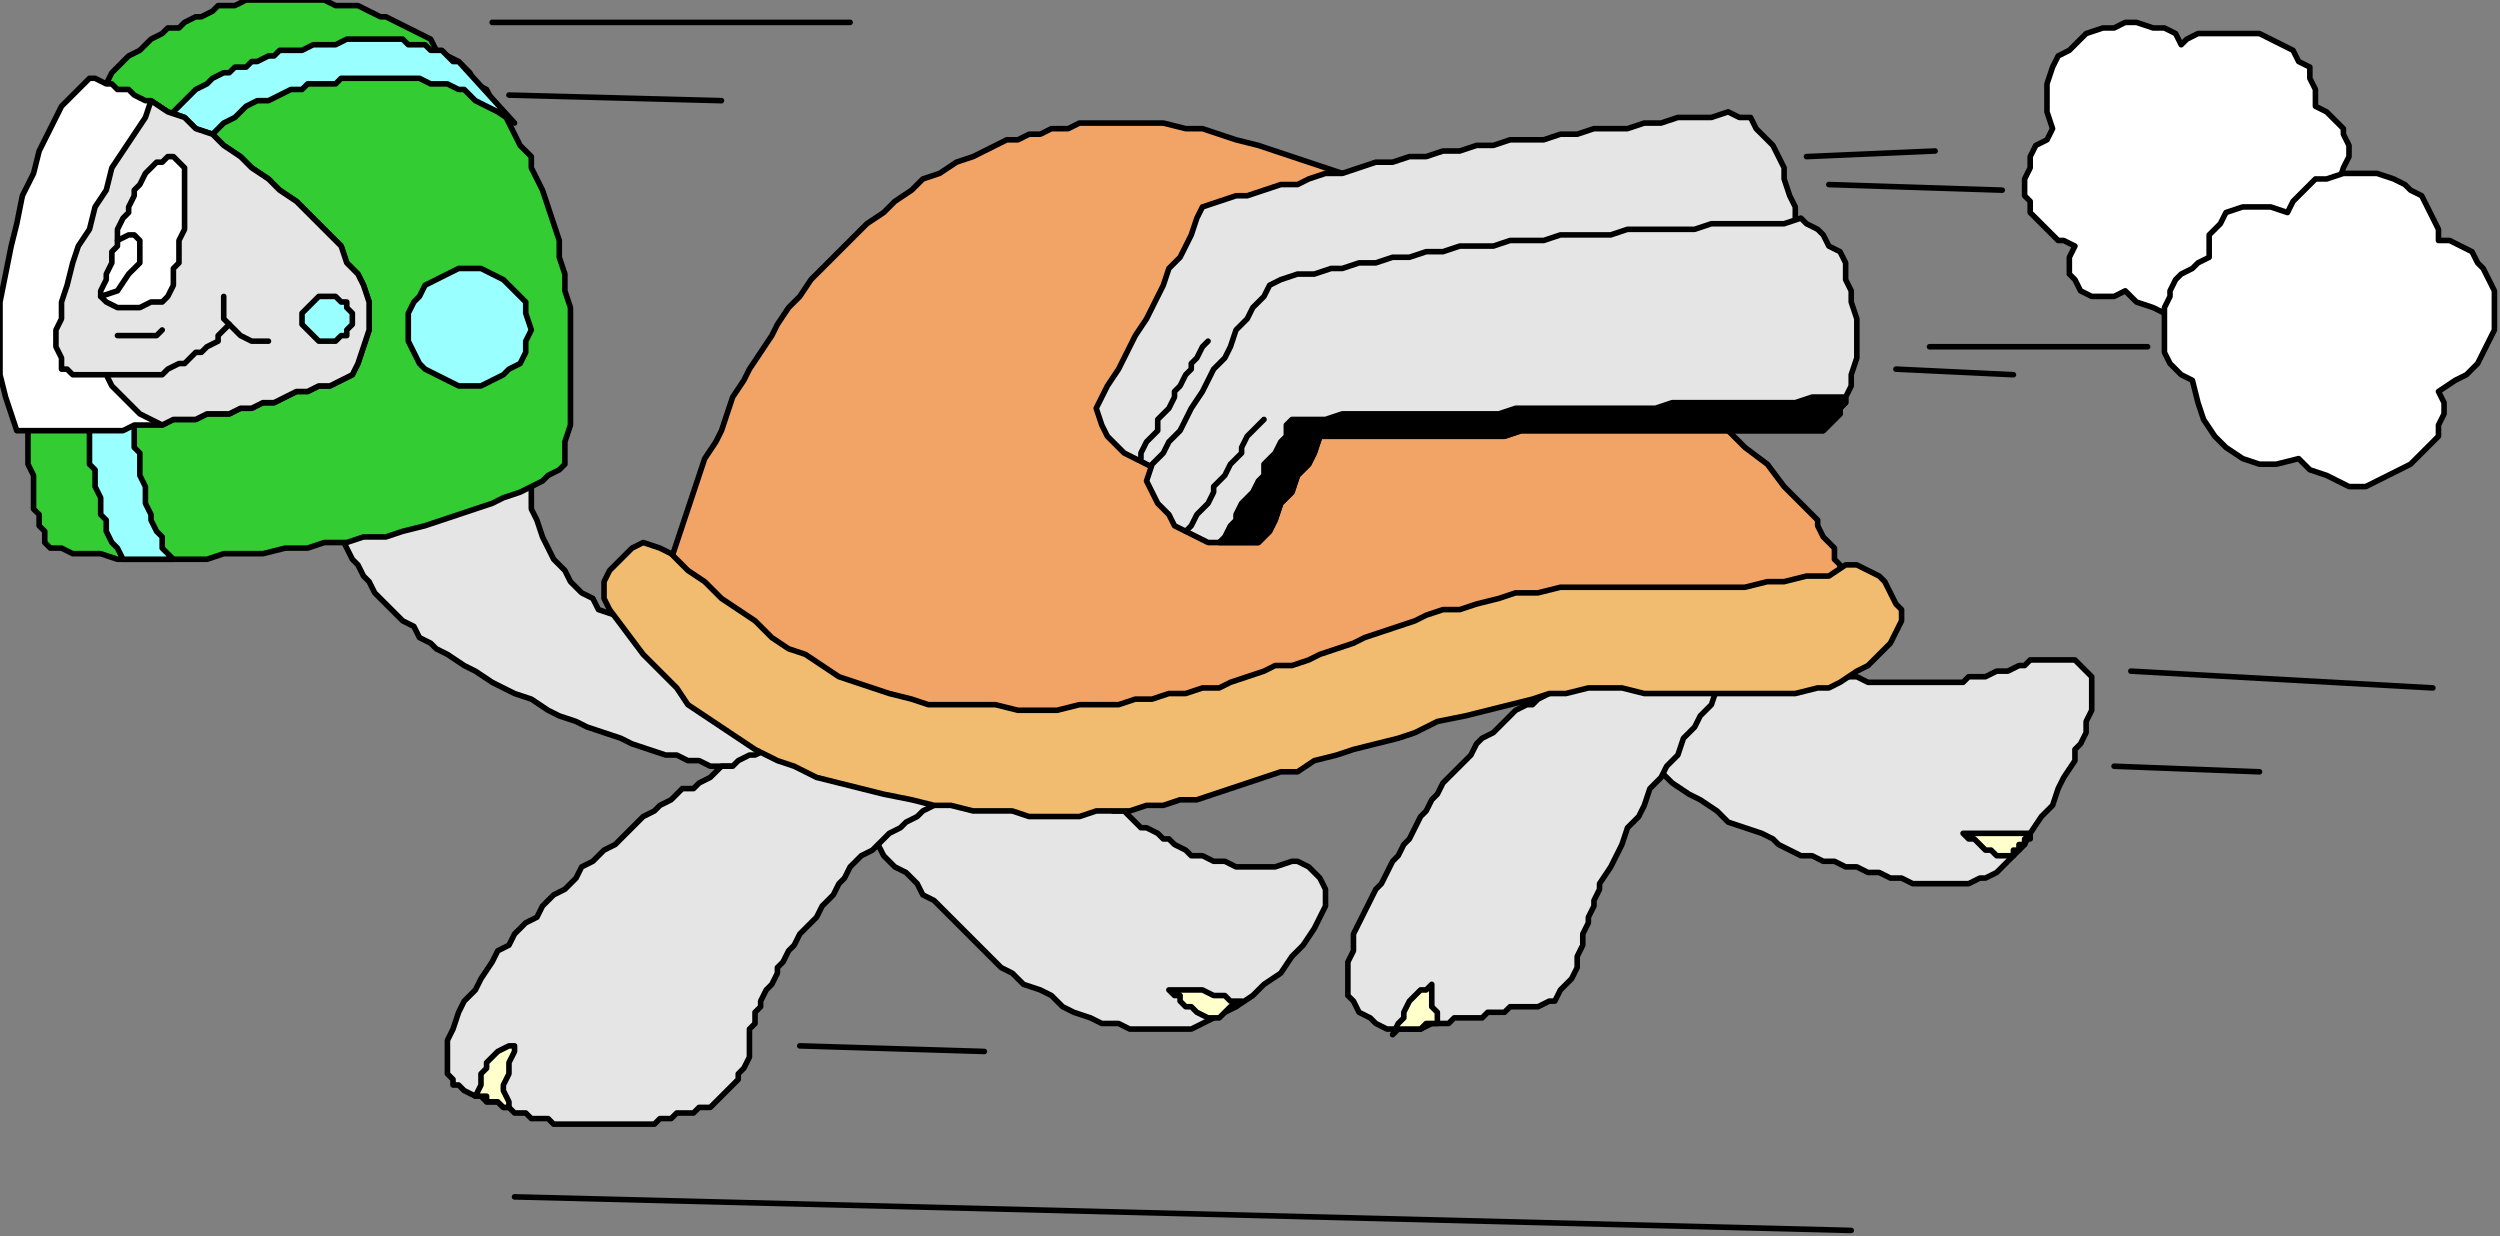
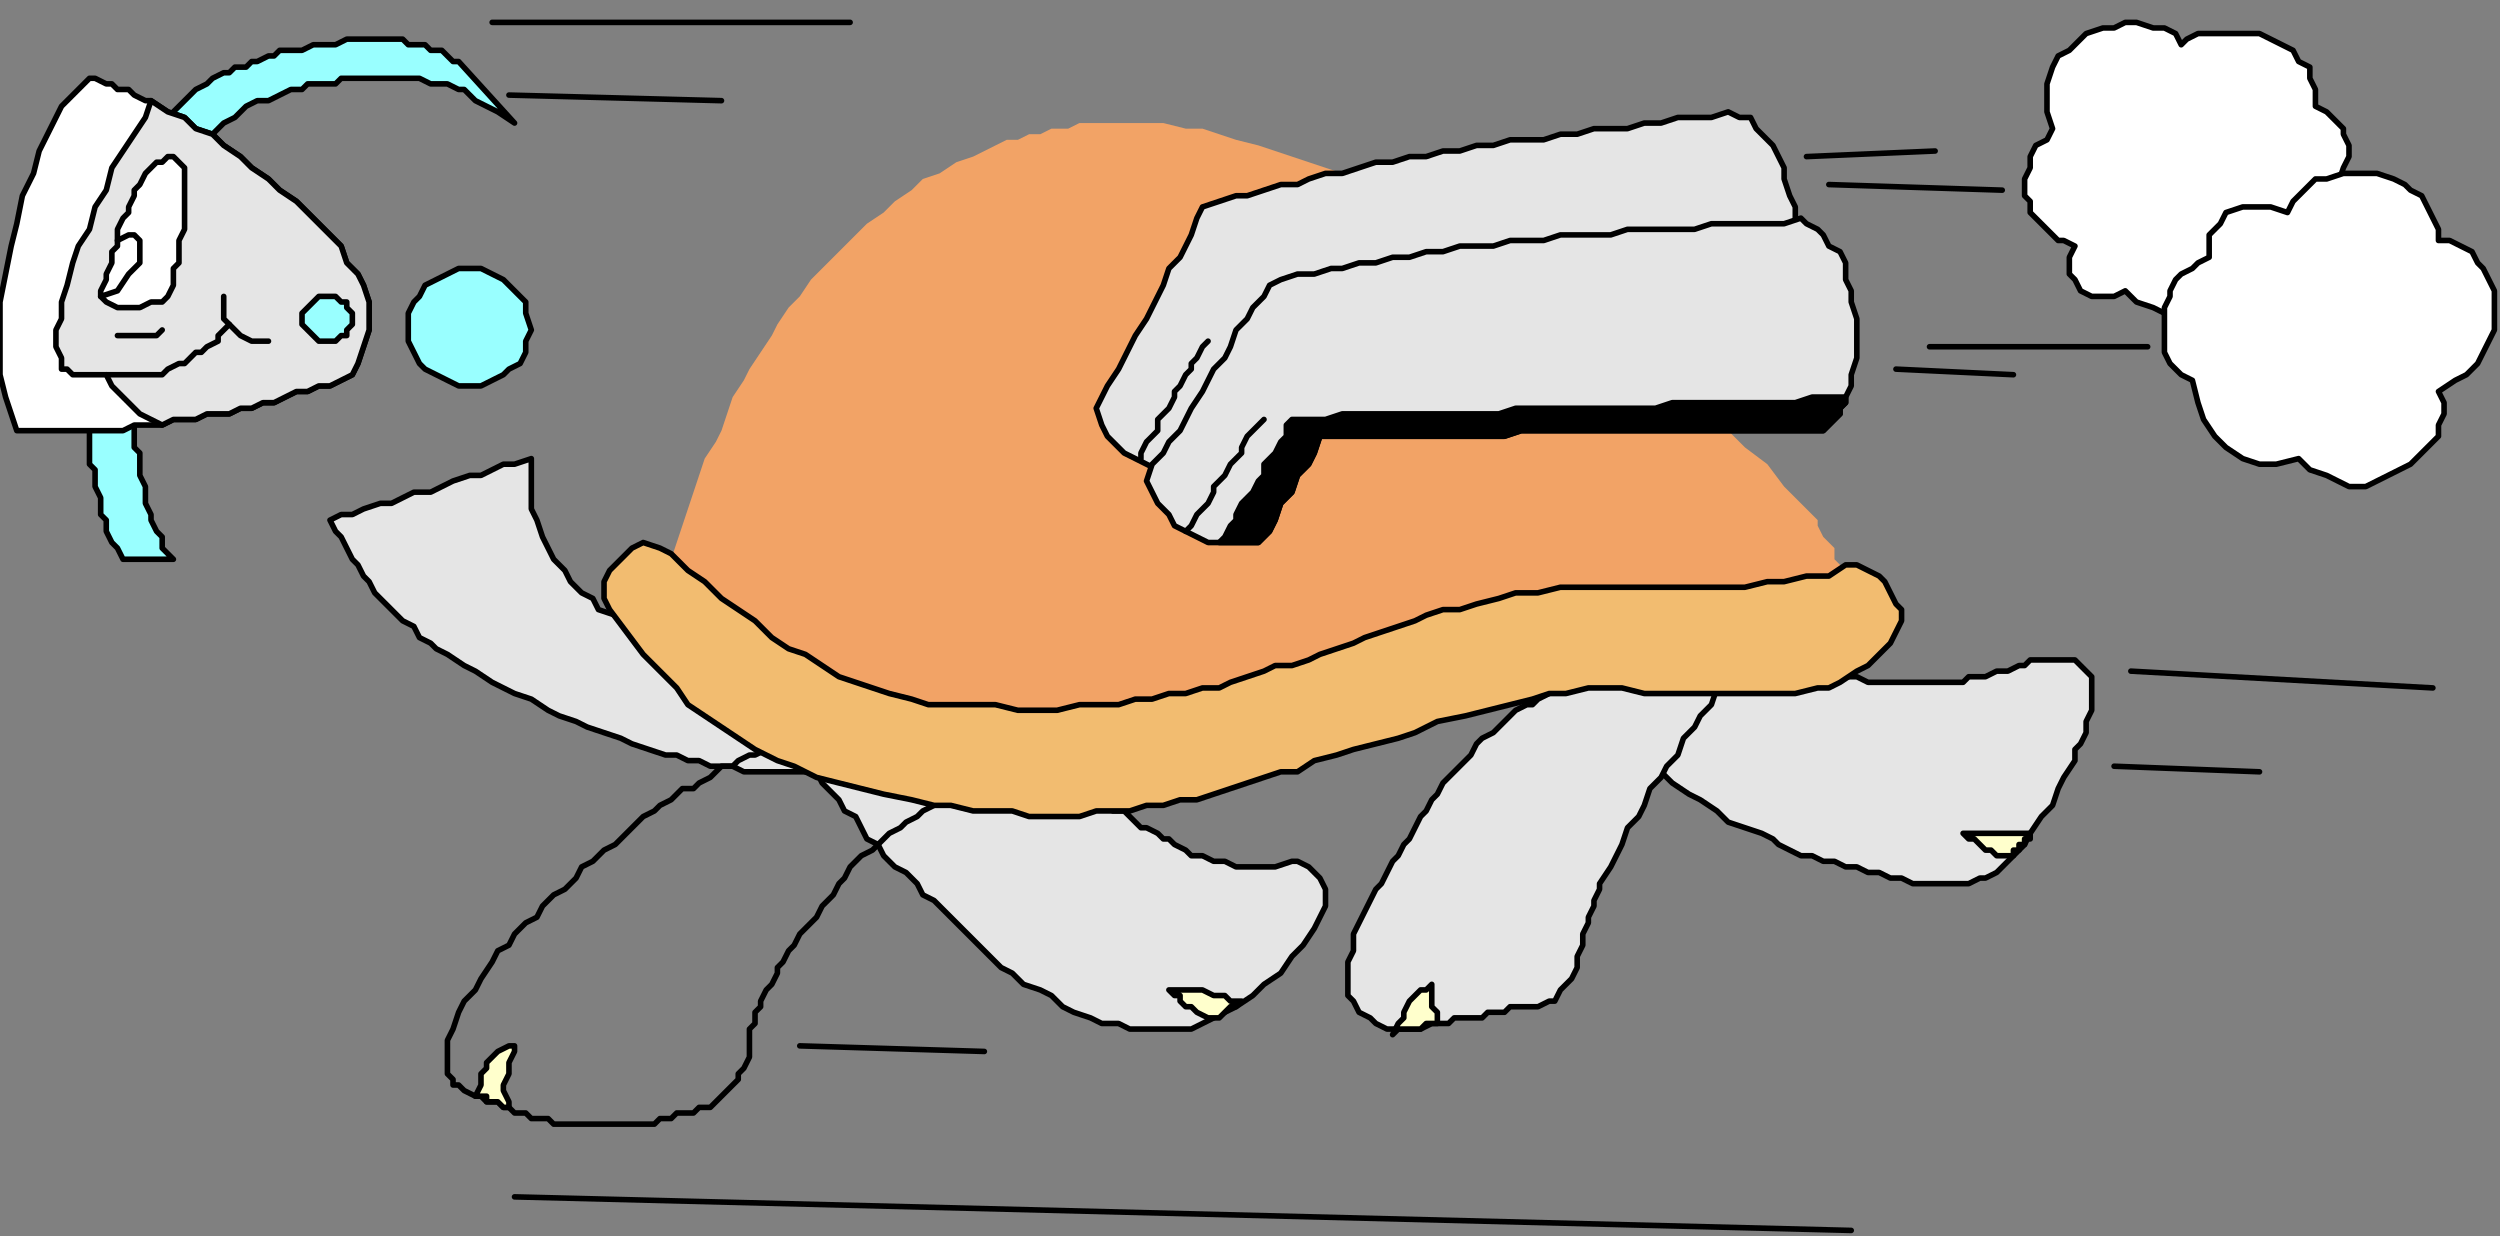
<svg xmlns="http://www.w3.org/2000/svg" xmlns:ns1="http://sodipodi.sourceforge.net/DTD/sodipodi-0.dtd" xmlns:ns2="http://www.inkscape.org/namespaces/inkscape" version="1.0" width="118.269mm" height="58.473mm" id="svg137" ns1:docname="CREPT015.WMF">
  <rect width="100%" height="100%" fill="#808080" stroke="none" />
  <ns1:namedview pagecolor="#ffffff" bordercolor="#666666" borderopacity="1" objecttolerance="10" gridtolerance="10" guidetolerance="10" ns2:pageopacity="0" ns2:pageshadow="2" ns2:window-width="640" ns2:window-height="480" id="namedview139" />
  <defs id="defs3">
    <pattern id="WMFhbasepattern" patternUnits="userSpaceOnUse" width="6" height="6" x="0" y="0" />
  </defs>
  <path style="fill:#e5e5e5;fill-rule:evenodd;fill-opacity:1;stroke:none;" d="  M 274,123   L 277,125   L 279,126   L 282,128   L 284,130   L 287,131   L 289,133   L 292,135   L 294,137   L 297,138   L 299,140   L 302,142   L 304,143   L 307,145   L 309,147   L 312,148   L 315,149   L 317,150   L 318,151   L 320,152   L 322,153   L 324,153   L 326,154   L 328,154   L 330,155   L 332,155   L 334,156   L 336,156   L 338,157   L 340,157   L 342,158   L 344,158   L 346,158   L 348,158   L 349,158   L 351,158   L 352,158   L 354,157   L 355,157   L 357,156   L 358,155   L 360,153   L 362,151   L 363,149   L 365,146   L 367,144   L 368,141   L 369,139   L 371,136   L 371,134   L 372,133   L 373,131   L 373,129   L 374,127   L 374,125   L 374,123   L 374,121   L 373,120   L 372,119   L 371,118   L 369,118   L 368,118   L 366,118   L 365,118   L 363,118   L 362,119   L 361,119   L 359,120   L 358,120   L 357,120   L 355,121   L 354,121   L 353,121   L 352,121   L 351,122   L 349,122   L 348,122   L 347,122   L 346,122   L 344,122   L 343,122   L 342,122   L 340,122   L 339,122   L 338,122   L 336,122   L 335,122   L 334,122   L 332,121   L 331,121   L 330,121   L 329,121   L 327,120   L 326,120   L 325,120   L 324,119   L 323,118   L 320,119   L 317,119   L 313,119   L 310,119   L 307,119   L 304,119   L 300,119   L 297,119   L 294,119   L 291,119   L 288,119   L 285,120   L 282,120   L 279,121   L 277,122   L 274,123  z " id="path5" />
  <path style="fill:none;stroke:#000000;stroke-width:1px;stroke-linecap:round;stroke-linejoin:round;stroke-miterlimit:4;stroke-dasharray:none;stroke-opacity:1;" d="  M 274,123   L 274,123   L 277,125   L 279,126   L 282,128   L 284,130   L 287,131   L 289,133   L 292,135   L 294,137   L 297,138   L 299,140   L 302,142   L 304,143   L 307,145   L 309,147   L 312,148   L 315,149   L 315,149   L 317,150   L 318,151   L 320,152   L 322,153   L 324,153   L 326,154   L 328,154   L 330,155   L 332,155   L 334,156   L 336,156   L 338,157   L 340,157   L 342,158   L 344,158   L 346,158   L 346,158   L 348,158   L 349,158   L 351,158   L 352,158   L 354,157   L 355,157   L 357,156   L 358,155   L 358,155   L 360,153   L 362,151   L 363,149   L 365,146   L 367,144   L 368,141   L 369,139   L 371,136   L 371,136   L 371,134   L 372,133   L 373,131   L 373,129   L 374,127   L 374,125   L 374,123   L 374,121   L 374,121   L 373,120   L 372,119   L 371,118   L 369,118   L 368,118   L 366,118   L 365,118   L 363,118   L 363,118   L 362,119   L 361,119   L 359,120   L 358,120   L 357,120   L 355,121   L 354,121   L 353,121   L 352,121   L 351,122   L 349,122   L 348,122   L 347,122   L 346,122   L 344,122   L 343,122   L 343,122   L 342,122   L 340,122   L 339,122   L 338,122   L 336,122   L 335,122   L 334,122   L 332,121   L 331,121   L 330,121   L 329,121   L 327,120   L 326,120   L 325,120   L 324,119   L 323,118   L 323,118   L 320,119   L 317,119   L 313,119   L 310,119   L 307,119   L 304,119   L 300,119   L 297,119   L 294,119   L 291,119   L 288,119   L 285,120   L 282,120   L 279,121   L 277,122   L 274,123  " id="path7" />
  <path style="fill:#ffffcc;fill-rule:evenodd;fill-opacity:1;stroke:none;" d="  M 363,149   L 362,149   L 360,149   L 358,149   L 357,149   L 356,149   L 354,149   L 353,149   L 351,149   L 352,150   L 353,150   L 354,151   L 355,152   L 356,152   L 357,153   L 358,153   L 359,153   L 360,153   L 360,152   L 361,152   L 361,151   L 362,151   L 362,150   L 363,150   L 363,149  z " id="path9" />
  <path style="fill:none;stroke:#000000;stroke-width:1px;stroke-linecap:round;stroke-linejoin:round;stroke-miterlimit:4;stroke-dasharray:none;stroke-opacity:1;" d="  M 363,149   L 363,149   L 362,149   L 360,149   L 358,149   L 357,149   L 356,149   L 354,149   L 353,149   L 351,149   L 351,149   L 352,150   L 353,150   L 354,151   L 355,152   L 356,152   L 357,153   L 358,153   L 359,153   L 359,153   L 360,153   L 360,152   L 361,152   L 361,151   L 362,151   L 362,150   L 363,150   L 363,149  " id="path11" />
  <path style="fill:#e5e5e5;fill-rule:evenodd;fill-opacity:1;stroke:none;" d="  M 143,135   L 144,136   L 146,138   L 147,140   L 148,141   L 150,143   L 151,145   L 153,146   L 154,148   L 155,150   L 157,151   L 158,153   L 160,155   L 162,156   L 164,158   L 165,160   L 167,161   L 169,163   L 171,165   L 173,167   L 175,169   L 177,171   L 179,173   L 181,174   L 183,176   L 186,177   L 188,178   L 190,180   L 192,181   L 195,182   L 197,183   L 200,183   L 202,184   L 204,184   L 206,184   L 209,184   L 211,184   L 213,184   L 215,183   L 217,182   L 219,181   L 221,180   L 224,178   L 226,176   L 229,174   L 231,171   L 233,169   L 235,166   L 236,164   L 237,162   L 237,161   L 237,159   L 236,157   L 235,156   L 234,155   L 232,154   L 231,154   L 228,155   L 225,155   L 223,155   L 221,155   L 219,154   L 217,154   L 215,153   L 213,153   L 212,152   L 210,151   L 209,150   L 208,150   L 207,149   L 205,148   L 204,148   L 203,147   L 202,146   L 201,145   L 199,145   L 198,144   L 197,143   L 196,142   L 195,141   L 194,141   L 191,140   L 187,140   L 184,140   L 181,139   L 178,139   L 175,138   L 172,138   L 168,138   L 165,137   L 162,137   L 159,137   L 156,136   L 153,136   L 149,135   L 146,135   L 143,135  z " id="path13" />
  <path style="fill:none;stroke:#000000;stroke-width:1px;stroke-linecap:round;stroke-linejoin:round;stroke-miterlimit:4;stroke-dasharray:none;stroke-opacity:1;" d="  M 143,135   L 143,135   L 144,136   L 146,138   L 147,140   L 148,141   L 150,143   L 151,145   L 153,146   L 154,148   L 155,150   L 157,151   L 158,153   L 160,155   L 162,156   L 164,158   L 165,160   L 167,161   L 167,161   L 169,163   L 171,165   L 173,167   L 175,169   L 177,171   L 179,173   L 181,174   L 183,176   L 183,176   L 186,177   L 188,178   L 190,180   L 192,181   L 195,182   L 197,183   L 200,183   L 202,184   L 202,184   L 204,184   L 206,184   L 209,184   L 211,184   L 213,184   L 215,183   L 217,182   L 219,181   L 219,181   L 221,180   L 224,178   L 226,176   L 229,174   L 231,171   L 233,169   L 235,166   L 236,164   L 236,164   L 237,162   L 237,161   L 237,159   L 236,157   L 235,156   L 234,155   L 232,154   L 231,154   L 231,154   L 228,155   L 225,155   L 223,155   L 221,155   L 219,154   L 217,154   L 215,153   L 213,153   L 213,153   L 212,152   L 210,151   L 209,150   L 208,150   L 207,149   L 205,148   L 204,148   L 203,147   L 202,146   L 201,145   L 199,145   L 198,144   L 197,143   L 196,142   L 195,141   L 194,141   L 194,141   L 191,140   L 187,140   L 184,140   L 181,139   L 178,139   L 175,138   L 172,138   L 168,138   L 165,137   L 162,137   L 159,137   L 156,136   L 153,136   L 149,135   L 146,135   L 143,135  " id="path15" />
  <path style="fill:#ffffcc;fill-rule:evenodd;fill-opacity:1;stroke:none;" d="  M 222,179   L 220,179   L 219,178   L 217,178   L 215,177   L 214,177   L 212,177   L 211,177   L 209,177   L 210,178   L 211,178   L 211,179   L 212,180   L 213,180   L 214,181   L 216,182   L 217,182   L 218,182   L 218,182   L 219,181   L 219,181   L 220,180   L 220,180   L 221,180   L 222,179  z " id="path17" />
  <path style="fill:none;stroke:#000000;stroke-width:1px;stroke-linecap:round;stroke-linejoin:round;stroke-miterlimit:4;stroke-dasharray:none;stroke-opacity:1;" d="  M 222,179   L 222,179   L 220,179   L 219,178   L 217,178   L 215,177   L 214,177   L 212,177   L 211,177   L 209,177   L 209,177   L 210,178   L 211,178   L 211,179   L 212,180   L 213,180   L 214,181   L 216,182   L 217,182   L 217,182   L 218,182   L 218,182   L 219,181   L 219,181   L 220,180   L 220,180   L 221,180   L 222,179  " id="path19" />
  <path style="fill:#e5e5e5;fill-rule:evenodd;fill-opacity:1;stroke:none;" d="  M 95,82   L 95,85   L 95,88   L 95,91   L 96,93   L 97,96   L 98,98   L 99,100   L 101,102   L 102,104   L 104,106   L 106,107   L 107,109   L 110,110   L 112,111   L 114,111   L 116,112   L 118,114   L 120,116   L 122,118   L 124,119   L 126,121   L 128,123   L 130,124   L 132,126   L 134,127   L 136,129   L 138,130   L 140,132   L 143,133   L 145,135   L 147,136   L 150,138   L 148,138   L 146,138   L 145,138   L 143,138   L 141,138   L 139,138   L 137,138   L 135,138   L 133,138   L 131,137   L 129,137   L 127,137   L 125,136   L 123,136   L 121,135   L 119,135   L 116,134   L 113,133   L 111,132   L 108,131   L 105,130   L 103,129   L 100,128   L 98,127   L 95,125   L 92,124   L 90,123   L 88,122   L 85,120   L 83,119   L 80,117   L 78,116   L 77,115   L 75,114   L 74,112   L 72,111   L 71,110   L 70,109   L 68,107   L 67,106   L 66,104   L 65,103   L 64,101   L 63,100   L 62,98   L 61,96   L 60,95   L 59,93   L 61,92   L 63,92   L 65,91   L 68,90   L 70,90   L 72,89   L 74,88   L 77,88   L 79,87   L 81,86   L 84,85   L 86,85   L 88,84   L 90,83   L 92,83   L 95,82  z " id="path21" />
  <path style="fill:none;stroke:#000000;stroke-width:1px;stroke-linecap:round;stroke-linejoin:round;stroke-miterlimit:4;stroke-dasharray:none;stroke-opacity:1;" d="  M 95,82   L 95,82   L 95,85   L 95,88   L 95,91   L 96,93   L 97,96   L 98,98   L 99,100   L 101,102   L 102,104   L 104,106   L 106,107   L 107,109   L 110,110   L 112,111   L 114,111   L 116,112   L 116,112   L 118,114   L 120,116   L 122,118   L 124,119   L 126,121   L 128,123   L 130,124   L 132,126   L 134,127   L 136,129   L 138,130   L 140,132   L 143,133   L 145,135   L 147,136   L 150,138   L 150,138   L 148,138   L 146,138   L 145,138   L 143,138   L 141,138   L 139,138   L 137,138   L 135,138   L 133,138   L 131,137   L 129,137   L 127,137   L 125,136   L 123,136   L 121,135   L 119,135   L 119,135   L 116,134   L 113,133   L 111,132   L 108,131   L 105,130   L 103,129   L 100,128   L 98,127   L 95,125   L 92,124   L 90,123   L 88,122   L 85,120   L 83,119   L 80,117   L 78,116   L 78,116   L 77,115   L 75,114   L 74,112   L 72,111   L 71,110   L 70,109   L 68,107   L 67,106   L 66,104   L 65,103   L 64,101   L 63,100   L 62,98   L 61,96   L 60,95   L 59,93   L 59,93   L 61,92   L 63,92   L 65,91   L 68,90   L 70,90   L 72,89   L 74,88   L 77,88   L 79,87   L 81,86   L 84,85   L 86,85   L 88,84   L 90,83   L 92,83   L 95,82  " id="path23" />
-   <path style="fill:#e5e5e5;fill-rule:evenodd;fill-opacity:1;stroke:none;" d="  M 140,133   L 139,133   L 137,134   L 135,135   L 134,135   L 132,136   L 131,137   L 129,137   L 128,138   L 127,139   L 125,140   L 124,141   L 122,141   L 121,142   L 120,143   L 118,144   L 117,145   L 115,146   L 113,148   L 112,149   L 110,151   L 108,152   L 106,154   L 104,155   L 103,157   L 101,159   L 99,160   L 97,162   L 96,164   L 94,165   L 92,167   L 91,169   L 89,170   L 88,172   L 86,175   L 85,177   L 83,179   L 82,181   L 81,184   L 80,186   L 80,188   L 80,189   L 80,190   L 80,191   L 80,192   L 81,193   L 81,194   L 82,194   L 83,195   L 85,196   L 86,196   L 87,197   L 89,197   L 90,198   L 91,198   L 92,199   L 94,199   L 95,200   L 96,200   L 98,200   L 99,201   L 101,201   L 102,201   L 104,201   L 105,201   L 106,201   L 108,201   L 109,201   L 111,201   L 112,201   L 114,201   L 115,201   L 117,201   L 118,200   L 120,200   L 121,199   L 123,199   L 124,199   L 125,198   L 127,198   L 128,197   L 129,196   L 130,195   L 131,194   L 132,193   L 132,192   L 133,191   L 134,189   L 134,188   L 134,187   L 134,186   L 134,184   L 135,183   L 135,182   L 135,181   L 136,180   L 136,179   L 137,177   L 138,176   L 139,174   L 139,173   L 140,172   L 141,170   L 142,169   L 143,167   L 144,166   L 145,165   L 146,164   L 147,162   L 148,161   L 149,160   L 150,158   L 151,157   L 152,155   L 153,154   L 154,153   L 156,152   L 157,151   L 158,150   L 159,149   L 161,148   L 162,147   L 164,146   L 165,145   L 167,144   L 168,143   L 170,142   L 171,141   L 173,140   L 171,140   L 169,139   L 167,139   L 165,138   L 163,138   L 161,138   L 158,137   L 156,137   L 154,136   L 152,136   L 150,135   L 148,135   L 146,134   L 144,134   L 142,133   L 140,133  z " id="path25" />
  <path style="fill:none;stroke:#000000;stroke-width:1px;stroke-linecap:round;stroke-linejoin:round;stroke-miterlimit:4;stroke-dasharray:none;stroke-opacity:1;" d="  M 140,133   L 140,133   L 139,133   L 137,134   L 135,135   L 134,135   L 132,136   L 131,137   L 129,137   L 128,138   L 127,139   L 125,140   L 124,141   L 122,141   L 121,142   L 120,143   L 118,144   L 117,145   L 117,145   L 115,146   L 113,148   L 112,149   L 110,151   L 108,152   L 106,154   L 104,155   L 103,157   L 101,159   L 99,160   L 97,162   L 96,164   L 94,165   L 92,167   L 91,169   L 89,170   L 89,170   L 88,172   L 86,175   L 85,177   L 83,179   L 82,181   L 81,184   L 80,186   L 80,188   L 80,188   L 80,189   L 80,190   L 80,191   L 80,192   L 81,193   L 81,194   L 82,194   L 83,195   L 83,195   L 85,196   L 86,196   L 87,197   L 89,197   L 90,198   L 91,198   L 92,199   L 94,199   L 95,200   L 96,200   L 98,200   L 99,201   L 101,201   L 102,201   L 104,201   L 105,201   L 105,201   L 106,201   L 108,201   L 109,201   L 111,201   L 112,201   L 114,201   L 115,201   L 117,201   L 118,200   L 120,200   L 121,199   L 123,199   L 124,199   L 125,198   L 127,198   L 128,197   L 128,197   L 129,196   L 130,195   L 131,194   L 132,193   L 132,192   L 133,191   L 134,189   L 134,188   L 134,188   L 134,187   L 134,186   L 134,184   L 135,183   L 135,182   L 135,181   L 136,180   L 136,179   L 136,179   L 137,177   L 138,176   L 139,174   L 139,173   L 140,172   L 141,170   L 142,169   L 143,167   L 144,166   L 145,165   L 146,164   L 147,162   L 148,161   L 149,160   L 150,158   L 151,157   L 151,157   L 152,155   L 153,154   L 154,153   L 156,152   L 157,151   L 158,150   L 159,149   L 161,148   L 162,147   L 164,146   L 165,145   L 167,144   L 168,143   L 170,142   L 171,141   L 173,140   L 173,140   L 171,140   L 169,139   L 167,139   L 165,138   L 163,138   L 161,138   L 158,137   L 156,137   L 154,136   L 152,136   L 150,135   L 148,135   L 146,134   L 144,134   L 142,133   L 140,133  " id="path27" />
  <path style="fill:#ffffcc;fill-rule:evenodd;fill-opacity:1;stroke:none;" d="  M 92,187   L 91,187   L 89,188   L 88,189   L 87,190   L 87,191   L 86,192   L 86,194   L 85,196   L 86,196   L 87,196   L 87,197   L 88,197   L 89,197   L 89,197   L 90,198   L 91,198   L 91,197   L 90,195   L 90,194   L 91,192   L 91,191   L 91,190   L 92,188   L 92,187  z " id="path29" />
  <path style="fill:none;stroke:#000000;stroke-width:1px;stroke-linecap:round;stroke-linejoin:round;stroke-miterlimit:4;stroke-dasharray:none;stroke-opacity:1;" d="  M 92,187   L 92,187   L 91,187   L 89,188   L 88,189   L 87,190   L 87,191   L 86,192   L 86,194   L 85,196   L 85,196   L 86,196   L 87,196   L 87,197   L 88,197   L 89,197   L 89,197   L 90,198   L 91,198   L 91,198   L 91,197   L 90,195   L 90,194   L 91,192   L 91,191   L 91,190   L 92,188   L 92,187  " id="path31" />
  <path style="fill:#e5e5e5;fill-rule:evenodd;fill-opacity:1;stroke:none;" d="  M 309,121   L 307,123   L 306,126   L 304,128   L 303,130   L 301,132   L 300,135   L 298,137   L 297,139   L 295,141   L 294,144   L 293,146   L 291,148   L 290,151   L 289,153   L 288,155   L 286,158   L 286,159   L 285,161   L 285,162   L 284,164   L 284,165   L 283,167   L 283,169   L 282,171   L 282,172   L 282,173   L 281,175   L 280,176   L 279,177   L 278,179   L 277,179   L 275,180   L 274,180   L 272,180   L 270,180   L 269,181   L 267,181   L 266,181   L 265,182   L 263,182   L 262,182   L 260,182   L 259,183   L 257,183   L 256,183   L 254,184   L 253,184   L 251,184   L 249,184   L 248,184   L 246,183   L 245,182   L 243,181   L 242,179   L 241,178   L 241,176   L 241,174   L 241,172   L 242,170   L 242,167   L 243,165   L 244,163   L 245,161   L 246,159   L 247,158   L 248,156   L 249,154   L 250,153   L 251,151   L 252,150   L 253,148   L 254,146   L 255,145   L 256,143   L 257,142   L 258,140   L 259,139   L 261,137   L 262,136   L 263,135   L 264,133   L 265,132   L 267,131   L 268,130   L 269,129   L 270,128   L 271,127   L 273,126   L 274,126   L 275,125   L 277,124   L 278,123   L 279,122   L 281,122   L 282,121   L 284,120   L 285,120   L 287,120   L 288,120   L 290,120   L 291,120   L 293,120   L 295,121   L 296,121   L 298,121   L 299,121   L 301,121   L 302,121   L 304,121   L 306,121   L 307,121   L 309,121  z " id="path33" />
  <path style="fill:none;stroke:#000000;stroke-width:1px;stroke-linecap:round;stroke-linejoin:round;stroke-miterlimit:4;stroke-dasharray:none;stroke-opacity:1;" d="  M 309,121   L 309,121   L 307,123   L 306,126   L 304,128   L 303,130   L 301,132   L 300,135   L 298,137   L 297,139   L 295,141   L 294,144   L 293,146   L 291,148   L 290,151   L 289,153   L 288,155   L 286,158   L 286,158   L 286,159   L 285,161   L 285,162   L 284,164   L 284,165   L 283,167   L 283,169   L 282,171   L 282,171   L 282,172   L 282,173   L 281,175   L 280,176   L 279,177   L 278,179   L 277,179   L 275,180   L 275,180   L 274,180   L 272,180   L 270,180   L 269,181   L 267,181   L 266,181   L 265,182   L 263,182   L 262,182   L 260,182   L 259,183   L 257,183   L 256,183   L 254,184   L 253,184   L 251,184   L 251,184   L 249,184   L 248,184   L 246,183   L 245,182   L 243,181   L 242,179   L 241,178   L 241,176   L 241,176   L 241,174   L 241,172   L 242,170   L 242,167   L 243,165   L 244,163   L 245,161   L 246,159   L 246,159   L 247,158   L 248,156   L 249,154   L 250,153   L 251,151   L 252,150   L 253,148   L 254,146   L 255,145   L 256,143   L 257,142   L 258,140   L 259,139   L 261,137   L 262,136   L 263,135   L 263,135   L 264,133   L 265,132   L 267,131   L 268,130   L 269,129   L 270,128   L 271,127   L 273,126   L 274,126   L 275,125   L 277,124   L 278,123   L 279,122   L 281,122   L 282,121   L 284,120   L 284,120   L 285,120   L 287,120   L 288,120   L 290,120   L 291,120   L 293,120   L 295,121   L 296,121   L 298,121   L 299,121   L 301,121   L 302,121   L 304,121   L 306,121   L 307,121   L 309,121  " id="path35" />
  <path style="fill:#ffffcc;fill-rule:evenodd;fill-opacity:1;stroke:none;" d="  M 257,183   L 257,182   L 257,181   L 256,180   L 256,179   L 256,179   L 256,178   L 256,177   L 256,176   L 255,177   L 254,177   L 253,178   L 252,179   L 251,181   L 251,182   L 250,183   L 249,185   L 250,184   L 251,184   L 252,184   L 253,184   L 254,184   L 255,183   L 256,183   L 257,183  z " id="path37" />
  <path style="fill:none;stroke:#000000;stroke-width:1px;stroke-linecap:round;stroke-linejoin:round;stroke-miterlimit:4;stroke-dasharray:none;stroke-opacity:1;" d="  M 257,183   L 257,183   L 257,182   L 257,181   L 256,180   L 256,179   L 256,179   L 256,178   L 256,177   L 256,176   L 256,176   L 255,177   L 254,177   L 253,178   L 252,179   L 251,181   L 251,182   L 250,183   L 249,185   L 249,185   L 250,184   L 251,184   L 252,184   L 253,184   L 254,184   L 255,183   L 256,183   L 257,183  " id="path39" />
  <path style="fill:#f2a366;fill-rule:evenodd;fill-opacity:1;stroke:none;" d="  M 118,107   L 119,104   L 120,100   L 121,97   L 122,94   L 123,91   L 124,88   L 125,85   L 126,82   L 128,79   L 129,77   L 130,74   L 131,71   L 133,68   L 134,66   L 136,63   L 138,60   L 139,58   L 141,55   L 143,53   L 145,50   L 147,48   L 149,46   L 151,44   L 153,42   L 155,40   L 158,38   L 160,36   L 163,34   L 165,32   L 168,31   L 171,29   L 174,28   L 176,27   L 178,26   L 180,25   L 182,25   L 184,24   L 186,24   L 188,23   L 191,23   L 193,22   L 195,22   L 197,22   L 200,22   L 202,22   L 204,22   L 206,22   L 208,22   L 212,23   L 215,23   L 218,24   L 221,25   L 225,26   L 228,27   L 231,28   L 234,29   L 237,30   L 240,31   L 243,32   L 246,34   L 249,35   L 252,37   L 255,39   L 258,40   L 262,43   L 266,45   L 270,48   L 274,50   L 278,53   L 282,56   L 286,59   L 290,62   L 294,65   L 297,68   L 301,71   L 305,74   L 309,77   L 312,80   L 316,83   L 319,87   L 320,88   L 321,89   L 322,90   L 323,91   L 324,92   L 325,93   L 325,94   L 326,96   L 327,97   L 328,98   L 328,100   L 329,101   L 329,102   L 330,104   L 330,105   L 331,107   L 330,107   L 328,107   L 327,108   L 325,108   L 324,109   L 322,109   L 321,110   L 320,110   L 318,110   L 317,111   L 315,111   L 314,112   L 313,112   L 311,112   L 310,113   L 308,113   L 306,114   L 303,114   L 301,114   L 298,115   L 296,116   L 294,116   L 291,117   L 289,117   L 286,117   L 284,118   L 281,118   L 279,119   L 276,119   L 274,120   L 271,120   L 269,121   L 266,121   L 264,122   L 261,122   L 259,123   L 256,123   L 254,123   L 251,124   L 249,124   L 246,125   L 244,125   L 241,126   L 239,126   L 236,126   L 234,127   L 231,127   L 229,127   L 225,128   L 220,129   L 216,130   L 211,130   L 207,131   L 203,132   L 198,133   L 194,133   L 190,134   L 185,135   L 181,135   L 177,135   L 172,135   L 168,135   L 164,135   L 159,134   L 156,133   L 153,132   L 151,131   L 148,130   L 145,128   L 143,126   L 140,124   L 138,123   L 135,120   L 133,118   L 130,116   L 128,114   L 125,112   L 123,110   L 120,108   L 118,107  z " id="path41" />
-   <path style="fill:none;stroke:#000000;stroke-width:1px;stroke-linecap:round;stroke-linejoin:round;stroke-miterlimit:4;stroke-dasharray:none;stroke-opacity:1;" d="  M 118,107   L 118,107   L 119,104   L 120,100   L 121,97   L 122,94   L 123,91   L 124,88   L 125,85   L 126,82   L 128,79   L 129,77   L 130,74   L 131,71   L 133,68   L 134,66   L 136,63   L 138,60   L 138,60   L 139,58   L 141,55   L 143,53   L 145,50   L 147,48   L 149,46   L 151,44   L 153,42   L 155,40   L 158,38   L 160,36   L 163,34   L 165,32   L 168,31   L 171,29   L 174,28   L 174,28   L 176,27   L 178,26   L 180,25   L 182,25   L 184,24   L 186,24   L 188,23   L 191,23   L 193,22   L 195,22   L 197,22   L 200,22   L 202,22   L 204,22   L 206,22   L 208,22   L 208,22   L 212,23   L 215,23   L 218,24   L 221,25   L 225,26   L 228,27   L 231,28   L 234,29   L 237,30   L 240,31   L 243,32   L 246,34   L 249,35   L 252,37   L 255,39   L 258,40   L 258,40   L 262,43   L 266,45   L 270,48   L 274,50   L 278,53   L 282,56   L 286,59   L 290,62   L 294,65   L 297,68   L 301,71   L 305,74   L 309,77   L 312,80   L 316,83   L 319,87   L 319,87   L 320,88   L 321,89   L 322,90   L 323,91   L 324,92   L 325,93   L 325,94   L 326,96   L 327,97   L 328,98   L 328,100   L 329,101   L 329,102   L 330,104   L 330,105   L 331,107   L 331,107   L 330,107   L 328,107   L 327,108   L 325,108   L 324,109   L 322,109   L 321,110   L 320,110   L 318,110   L 317,111   L 315,111   L 314,112   L 313,112   L 311,112   L 310,113   L 308,113   L 308,113   L 306,114   L 303,114   L 301,114   L 298,115   L 296,116   L 294,116   L 291,117   L 289,117   L 286,117   L 284,118   L 281,118   L 279,119   L 276,119   L 274,120   L 271,120   L 269,121   L 266,121   L 264,122   L 261,122   L 259,123   L 256,123   L 254,123   L 251,124   L 249,124   L 246,125   L 244,125   L 241,126   L 239,126   L 236,126   L 234,127   L 231,127   L 229,127   L 229,127   L 225,128   L 220,129   L 216,130   L 211,130   L 207,131   L 203,132   L 198,133   L 194,133   L 190,134   L 185,135   L 181,135   L 177,135   L 172,135   L 168,135   L 164,135   L 159,134   L 159,134   L 156,133   L 153,132   L 151,131   L 148,130   L 145,128   L 143,126   L 140,124   L 138,123   L 135,120   L 133,118   L 130,116   L 128,114   L 125,112   L 123,110   L 120,108   L 118,107  " id="path43" />
  <path style="fill:#f2bc70;fill-rule:evenodd;fill-opacity:1;stroke:none;" d="  M 330,101   L 332,101   L 334,102   L 336,103   L 337,104   L 338,106   L 339,108   L 340,109   L 340,111   L 339,113   L 338,115   L 336,117   L 334,119   L 332,120   L 329,122   L 327,123   L 325,123   L 321,124   L 318,124   L 315,124   L 311,124   L 308,124   L 304,124   L 301,124   L 297,124   L 294,124   L 290,123   L 287,123   L 284,123   L 280,124   L 277,124   L 274,125   L 270,126   L 266,127   L 262,128   L 257,129   L 253,131   L 250,132   L 246,133   L 242,134   L 239,135   L 235,136   L 232,138   L 229,138   L 226,139   L 223,140   L 220,141   L 217,142   L 214,143   L 211,143   L 208,144   L 205,144   L 202,145   L 199,145   L 196,145   L 193,146   L 190,146   L 187,146   L 184,146   L 181,145   L 178,145   L 174,145   L 170,144   L 167,144   L 163,143   L 158,142   L 154,141   L 150,140   L 146,139   L 142,137   L 139,136   L 135,134   L 132,132   L 129,130   L 126,128   L 123,126   L 121,123   L 118,120   L 115,117   L 112,113   L 109,109   L 108,107   L 108,104   L 109,102   L 111,100   L 113,98   L 115,97   L 118,98   L 120,99   L 123,102   L 126,104   L 129,107   L 132,109   L 135,111   L 138,114   L 141,116   L 144,117   L 147,119   L 150,121   L 153,122   L 156,123   L 159,124   L 163,125   L 166,126   L 170,126   L 174,126   L 178,126   L 182,127   L 186,127   L 189,127   L 193,126   L 196,126   L 200,126   L 203,125   L 206,125   L 209,124   L 212,124   L 215,123   L 218,123   L 220,122   L 223,121   L 226,120   L 228,119   L 231,119   L 234,118   L 236,117   L 239,116   L 242,115   L 244,114   L 247,113   L 250,112   L 253,111   L 255,110   L 258,109   L 261,109   L 264,108   L 268,107   L 271,106   L 275,106   L 279,105   L 283,105   L 287,105   L 291,105   L 295,105   L 300,105   L 304,105   L 308,105   L 312,105   L 316,104   L 319,104   L 323,103   L 327,103   L 330,101  z " id="path45" />
  <path style="fill:none;stroke:#000000;stroke-width:1px;stroke-linecap:round;stroke-linejoin:round;stroke-miterlimit:4;stroke-dasharray:none;stroke-opacity:1;" d="  M 330,101   L 330,101   L 332,101   L 334,102   L 336,103   L 337,104   L 338,106   L 339,108   L 340,109   L 340,111   L 340,111   L 339,113   L 338,115   L 336,117   L 334,119   L 332,120   L 329,122   L 327,123   L 325,123   L 325,123   L 321,124   L 318,124   L 315,124   L 311,124   L 308,124   L 304,124   L 301,124   L 297,124   L 294,124   L 290,123   L 287,123   L 284,123   L 280,124   L 277,124   L 274,125   L 270,126   L 270,126   L 266,127   L 262,128   L 257,129   L 253,131   L 250,132   L 246,133   L 242,134   L 239,135   L 235,136   L 232,138   L 229,138   L 226,139   L 223,140   L 220,141   L 217,142   L 214,143   L 211,143   L 208,144   L 205,144   L 202,145   L 199,145   L 196,145   L 193,146   L 190,146   L 187,146   L 184,146   L 181,145   L 178,145   L 174,145   L 170,144   L 167,144   L 163,143   L 163,143   L 158,142   L 154,141   L 150,140   L 146,139   L 142,137   L 139,136   L 135,134   L 132,132   L 129,130   L 126,128   L 123,126   L 121,123   L 118,120   L 115,117   L 112,113   L 109,109   L 109,109   L 108,107   L 108,104   L 109,102   L 111,100   L 113,98   L 115,97   L 118,98   L 120,99   L 120,99   L 123,102   L 126,104   L 129,107   L 132,109   L 135,111   L 138,114   L 141,116   L 144,117   L 147,119   L 150,121   L 153,122   L 156,123   L 159,124   L 163,125   L 166,126   L 170,126   L 170,126   L 174,126   L 178,126   L 182,127   L 186,127   L 189,127   L 193,126   L 196,126   L 200,126   L 203,125   L 206,125   L 209,124   L 212,124   L 215,123   L 218,123   L 220,122   L 223,121   L 226,120   L 228,119   L 231,119   L 234,118   L 236,117   L 239,116   L 242,115   L 244,114   L 247,113   L 250,112   L 253,111   L 255,110   L 258,109   L 261,109   L 264,108   L 268,107   L 268,107   L 271,106   L 275,106   L 279,105   L 283,105   L 287,105   L 291,105   L 295,105   L 300,105   L 304,105   L 308,105   L 312,105   L 316,104   L 319,104   L 323,103   L 327,103   L 330,101  " id="path47" />
  <path style="fill:#e5e5e5;fill-rule:evenodd;fill-opacity:1;stroke:none;" d="  M 215,37   L 218,36   L 221,35   L 223,35   L 226,34   L 229,33   L 232,33   L 234,32   L 237,31   L 240,31   L 243,30   L 246,29   L 249,29   L 252,28   L 255,28   L 258,27   L 261,27   L 264,26   L 267,26   L 270,25   L 273,25   L 276,25   L 279,24   L 282,24   L 285,23   L 288,23   L 291,23   L 294,22   L 297,22   L 300,21   L 303,21   L 306,21   L 309,20   L 311,21   L 313,21   L 314,23   L 315,24   L 317,26   L 318,28   L 319,30   L 319,32   L 320,35   L 321,37   L 321,39   L 321,42   L 321,44   L 321,47   L 320,49   L 320,52   L 319,53   L 319,53   L 318,54   L 318,55   L 317,56   L 317,57   L 316,57   L 315,58   L 312,58   L 310,58   L 307,58   L 304,59   L 301,59   L 298,59   L 295,59   L 293,59   L 290,59   L 287,59   L 284,60   L 282,60   L 279,60   L 276,60   L 273,60   L 271,61   L 268,61   L 265,61   L 262,61   L 259,61   L 257,62   L 254,62   L 251,62   L 249,62   L 246,62   L 243,63   L 240,63   L 238,63   L 235,63   L 232,64   L 229,64   L 226,64   L 226,65   L 225,67   L 225,68   L 224,69   L 223,70   L 223,72   L 222,73   L 222,74   L 221,75   L 220,76   L 220,78   L 219,79   L 218,80   L 218,81   L 217,83   L 217,84   L 216,84   L 215,84   L 214,84   L 213,84   L 212,84   L 211,84   L 210,84   L 209,84   L 207,84   L 205,83   L 203,82   L 201,81   L 200,80   L 198,78   L 197,76   L 196,73   L 197,71   L 198,69   L 200,66   L 201,64   L 202,62   L 203,60   L 205,57   L 206,55   L 207,53   L 208,51   L 209,48   L 211,46   L 212,44   L 213,42   L 214,39   L 215,37  z " id="path49" />
  <path style="fill:none;stroke:#000000;stroke-width:1px;stroke-linecap:round;stroke-linejoin:round;stroke-miterlimit:4;stroke-dasharray:none;stroke-opacity:1;" d="  M 215,37   L 215,37   L 218,36   L 221,35   L 223,35   L 226,34   L 229,33   L 232,33   L 234,32   L 237,31   L 240,31   L 243,30   L 246,29   L 249,29   L 252,28   L 255,28   L 258,27   L 261,27   L 264,26   L 267,26   L 270,25   L 273,25   L 276,25   L 279,24   L 282,24   L 285,23   L 288,23   L 291,23   L 294,22   L 297,22   L 300,21   L 303,21   L 306,21   L 309,20   L 309,20   L 311,21   L 313,21   L 314,23   L 315,24   L 317,26   L 318,28   L 319,30   L 319,32   L 320,35   L 321,37   L 321,39   L 321,42   L 321,44   L 321,47   L 320,49   L 320,52   L 320,52   L 319,53   L 319,53   L 318,54   L 318,55   L 317,56   L 317,57   L 316,57   L 315,58   L 315,58   L 312,58   L 310,58   L 307,58   L 304,59   L 301,59   L 298,59   L 295,59   L 293,59   L 290,59   L 287,59   L 284,60   L 282,60   L 279,60   L 276,60   L 273,60   L 271,61   L 268,61   L 265,61   L 262,61   L 259,61   L 257,62   L 254,62   L 251,62   L 249,62   L 246,62   L 243,63   L 240,63   L 238,63   L 235,63   L 232,64   L 229,64   L 226,64   L 226,64   L 226,65   L 225,67   L 225,68   L 224,69   L 223,70   L 223,72   L 222,73   L 222,74   L 221,75   L 220,76   L 220,78   L 219,79   L 218,80   L 218,81   L 217,83   L 217,84   L 217,84   L 216,84   L 215,84   L 214,84   L 213,84   L 212,84   L 211,84   L 210,84   L 209,84   L 209,84   L 207,84   L 205,83   L 203,82   L 201,81   L 200,80   L 198,78   L 197,76   L 196,73   L 196,73   L 197,71   L 198,69   L 200,66   L 201,64   L 202,62   L 203,60   L 205,57   L 206,55   L 207,53   L 208,51   L 209,48   L 211,46   L 212,44   L 213,42   L 214,39   L 215,37  " id="path51" />
  <path style="fill:#000000;fill-rule:evenodd;fill-opacity:1;stroke:none;" d="  M 320,52   L 319,53   L 319,53   L 318,54   L 318,55   L 317,56   L 317,57   L 316,57   L 315,58   L 312,58   L 310,58   L 307,58   L 304,59   L 301,59   L 298,59   L 295,59   L 293,59   L 290,59   L 287,59   L 284,60   L 282,60   L 279,60   L 276,60   L 273,60   L 271,61   L 268,61   L 265,61   L 262,61   L 259,61   L 257,62   L 254,62   L 251,62   L 249,62   L 246,62   L 243,63   L 240,63   L 238,63   L 235,63   L 232,64   L 229,64   L 226,64   L 226,65   L 225,67   L 225,68   L 224,69   L 223,70   L 223,72   L 222,73   L 222,74   L 221,75   L 220,76   L 220,78   L 219,79   L 218,80   L 218,81   L 217,83   L 217,84   L 216,84   L 215,84   L 214,84   L 213,84   L 212,84   L 211,84   L 210,84   L 209,84   L 210,82   L 211,81   L 212,80   L 212,78   L 213,77   L 214,75   L 215,74   L 215,73   L 216,71   L 217,70   L 218,68   L 218,67   L 219,65   L 220,64   L 221,62   L 221,61   L 224,61   L 227,60   L 230,60   L 233,60   L 237,59   L 240,59   L 243,59   L 246,59   L 249,58   L 252,58   L 255,58   L 258,58   L 261,57   L 264,57   L 267,57   L 270,56   L 273,56   L 277,56   L 280,55   L 283,55   L 286,55   L 289,55   L 292,54   L 295,54   L 298,54   L 301,53   L 304,53   L 307,53   L 310,52   L 314,52   L 317,52   L 320,52  z " id="path53" />
  <path style="fill:none;stroke:#000000;stroke-width:1px;stroke-linecap:round;stroke-linejoin:round;stroke-miterlimit:4;stroke-dasharray:none;stroke-opacity:1;" d="  M 320,52   L 320,52   L 319,53   L 319,53   L 318,54   L 318,55   L 317,56   L 317,57   L 316,57   L 315,58   L 315,58   L 312,58   L 310,58   L 307,58   L 304,59   L 301,59   L 298,59   L 295,59   L 293,59   L 290,59   L 287,59   L 284,60   L 282,60   L 279,60   L 276,60   L 273,60   L 271,61   L 268,61   L 265,61   L 262,61   L 259,61   L 257,62   L 254,62   L 251,62   L 249,62   L 246,62   L 243,63   L 240,63   L 238,63   L 235,63   L 232,64   L 229,64   L 226,64   L 226,64   L 226,65   L 225,67   L 225,68   L 224,69   L 223,70   L 223,72   L 222,73   L 222,74   L 221,75   L 220,76   L 220,78   L 219,79   L 218,80   L 218,81   L 217,83   L 217,84   L 217,84   L 216,84   L 215,84   L 214,84   L 213,84   L 212,84   L 211,84   L 210,84   L 209,84   L 209,84   L 210,82   L 211,81   L 212,80   L 212,78   L 213,77   L 214,75   L 215,74   L 215,73   L 216,71   L 217,70   L 218,68   L 218,67   L 219,65   L 220,64   L 221,62   L 221,61   L 221,61   L 224,61   L 227,60   L 230,60   L 233,60   L 237,59   L 240,59   L 243,59   L 246,59   L 249,58   L 252,58   L 255,58   L 258,58   L 261,57   L 264,57   L 267,57   L 270,56   L 273,56   L 277,56   L 280,55   L 283,55   L 286,55   L 289,55   L 292,54   L 295,54   L 298,54   L 301,53   L 304,53   L 307,53   L 310,52   L 314,52   L 317,52   L 320,52  " id="path55" />
  <path style="fill:none;stroke:#000000;stroke-width:1px;stroke-linecap:round;stroke-linejoin:round;stroke-miterlimit:4;stroke-dasharray:none;stroke-opacity:1;" d="  M 216,61   L 216,61   L 215,62   L 214,64   L 213,65   L 213,66   L 212,67   L 211,69   L 210,70   L 210,71   L 209,73   L 208,74   L 207,75   L 207,77   L 206,78   L 205,79   L 204,81   L 204,82  " id="path57" />
  <path style="fill:#e5e5e5;fill-rule:evenodd;fill-opacity:1;stroke:none;" d="  M 227,51   L 229,50   L 232,49   L 235,49   L 238,48   L 240,48   L 243,47   L 246,47   L 249,46   L 252,46   L 255,45   L 258,45   L 261,44   L 264,44   L 267,44   L 270,43   L 273,43   L 276,43   L 279,42   L 282,42   L 285,42   L 288,42   L 291,41   L 294,41   L 297,41   L 300,41   L 303,41   L 306,40   L 309,40   L 313,40   L 316,40   L 319,40   L 322,39   L 323,40   L 325,41   L 326,42   L 327,44   L 329,45   L 330,47   L 330,50   L 331,52   L 331,54   L 332,57   L 332,59   L 332,62   L 332,64   L 331,67   L 331,69   L 330,71   L 330,72   L 329,73   L 329,74   L 328,75   L 327,76   L 327,76   L 326,77   L 325,77   L 322,77   L 320,77   L 317,77   L 314,77   L 311,77   L 308,77   L 305,77   L 303,77   L 300,77   L 297,77   L 294,77   L 291,77   L 289,77   L 286,77   L 283,77   L 280,77   L 278,77   L 275,77   L 272,77   L 269,78   L 267,78   L 264,78   L 261,78   L 258,78   L 256,78   L 253,78   L 250,78   L 247,78   L 245,78   L 242,78   L 239,78   L 236,78   L 235,81   L 234,83   L 232,85   L 231,88   L 229,90   L 228,93   L 227,95   L 225,97   L 224,97   L 223,97   L 222,97   L 222,97   L 221,97   L 220,97   L 219,97   L 218,97   L 216,97   L 214,96   L 212,95   L 210,94   L 209,92   L 207,90   L 206,88   L 205,86   L 206,83   L 208,81   L 209,79   L 211,77   L 212,75   L 213,73   L 215,70   L 216,68   L 217,66   L 219,64   L 220,62   L 221,59   L 223,57   L 224,55   L 226,53   L 227,51  z " id="path59" />
  <path style="fill:none;stroke:#000000;stroke-width:1px;stroke-linecap:round;stroke-linejoin:round;stroke-miterlimit:4;stroke-dasharray:none;stroke-opacity:1;" d="  M 227,51   L 227,51   L 229,50   L 232,49   L 235,49   L 238,48   L 240,48   L 243,47   L 246,47   L 249,46   L 252,46   L 255,45   L 258,45   L 261,44   L 264,44   L 267,44   L 270,43   L 273,43   L 276,43   L 279,42   L 282,42   L 285,42   L 288,42   L 291,41   L 294,41   L 297,41   L 300,41   L 303,41   L 306,40   L 309,40   L 313,40   L 316,40   L 319,40   L 322,39   L 322,39   L 323,40   L 325,41   L 326,42   L 327,44   L 329,45   L 330,47   L 330,50   L 331,52   L 331,54   L 332,57   L 332,59   L 332,62   L 332,64   L 331,67   L 331,69   L 330,71   L 330,71   L 330,72   L 329,73   L 329,74   L 328,75   L 327,76   L 327,76   L 326,77   L 325,77   L 325,77   L 322,77   L 320,77   L 317,77   L 314,77   L 311,77   L 308,77   L 305,77   L 303,77   L 300,77   L 297,77   L 294,77   L 291,77   L 289,77   L 286,77   L 283,77   L 280,77   L 278,77   L 275,77   L 272,77   L 269,78   L 267,78   L 264,78   L 261,78   L 258,78   L 256,78   L 253,78   L 250,78   L 247,78   L 245,78   L 242,78   L 239,78   L 236,78   L 236,78   L 235,81   L 234,83   L 232,85   L 231,88   L 229,90   L 228,93   L 227,95   L 225,97   L 225,97   L 224,97   L 223,97   L 222,97   L 222,97   L 221,97   L 220,97   L 219,97   L 218,97   L 218,97   L 216,97   L 214,96   L 212,95   L 210,94   L 209,92   L 207,90   L 206,88   L 205,86   L 205,86   L 206,83   L 208,81   L 209,79   L 211,77   L 212,75   L 213,73   L 215,70   L 216,68   L 217,66   L 219,64   L 220,62   L 221,59   L 223,57   L 224,55   L 226,53   L 227,51  " id="path61" />
  <path style="fill:#000000;fill-rule:evenodd;fill-opacity:1;stroke:none;" d="  M 330,71   L 330,72   L 329,73   L 329,74   L 328,75   L 327,76   L 327,76   L 326,77   L 325,77   L 322,77   L 320,77   L 317,77   L 314,77   L 311,77   L 308,77   L 305,77   L 303,77   L 300,77   L 297,77   L 294,77   L 291,77   L 289,77   L 286,77   L 283,77   L 280,77   L 278,77   L 275,77   L 272,77   L 269,78   L 267,78   L 264,78   L 261,78   L 258,78   L 256,78   L 253,78   L 250,78   L 247,78   L 245,78   L 242,78   L 239,78   L 236,78   L 235,81   L 234,83   L 232,85   L 231,88   L 229,90   L 228,93   L 227,95   L 225,97   L 224,97   L 223,97   L 222,97   L 222,97   L 221,97   L 220,97   L 219,97   L 218,97   L 219,96   L 220,94   L 221,93   L 221,92   L 222,90   L 223,89   L 224,88   L 225,86   L 226,85   L 226,83   L 227,82   L 228,81   L 229,79   L 230,78   L 230,76   L 231,75   L 234,75   L 237,75   L 240,74   L 244,74   L 247,74   L 250,74   L 253,74   L 256,74   L 259,74   L 262,74   L 265,74   L 268,74   L 271,73   L 274,73   L 277,73   L 280,73   L 284,73   L 287,73   L 290,73   L 293,73   L 296,73   L 299,72   L 302,72   L 305,72   L 308,72   L 312,72   L 315,72   L 318,72   L 321,72   L 324,71   L 327,71   L 330,71  z " id="path63" />
  <path style="fill:none;stroke:#000000;stroke-width:1px;stroke-linecap:round;stroke-linejoin:round;stroke-miterlimit:4;stroke-dasharray:none;stroke-opacity:1;" d="  M 330,71   L 330,71   L 330,72   L 329,73   L 329,74   L 328,75   L 327,76   L 327,76   L 326,77   L 325,77   L 325,77   L 322,77   L 320,77   L 317,77   L 314,77   L 311,77   L 308,77   L 305,77   L 303,77   L 300,77   L 297,77   L 294,77   L 291,77   L 289,77   L 286,77   L 283,77   L 280,77   L 278,77   L 275,77   L 272,77   L 269,78   L 267,78   L 264,78   L 261,78   L 258,78   L 256,78   L 253,78   L 250,78   L 247,78   L 245,78   L 242,78   L 239,78   L 236,78   L 236,78   L 235,81   L 234,83   L 232,85   L 231,88   L 229,90   L 228,93   L 227,95   L 225,97   L 225,97   L 224,97   L 223,97   L 222,97   L 222,97   L 221,97   L 220,97   L 219,97   L 218,97   L 218,97   L 219,96   L 220,94   L 221,93   L 221,92   L 222,90   L 223,89   L 224,88   L 225,86   L 226,85   L 226,83   L 227,82   L 228,81   L 229,79   L 230,78   L 230,76   L 231,75   L 231,75   L 234,75   L 237,75   L 240,74   L 244,74   L 247,74   L 250,74   L 253,74   L 256,74   L 259,74   L 262,74   L 265,74   L 268,74   L 271,73   L 274,73   L 277,73   L 280,73   L 284,73   L 287,73   L 290,73   L 293,73   L 296,73   L 299,72   L 302,72   L 305,72   L 308,72   L 312,72   L 315,72   L 318,72   L 321,72   L 324,71   L 327,71   L 330,71  " id="path65" />
  <path style="fill:none;stroke:#000000;stroke-width:1px;stroke-linecap:round;stroke-linejoin:round;stroke-miterlimit:4;stroke-dasharray:none;stroke-opacity:1;" d="  M 226,75   L 226,75   L 225,76   L 224,77   L 223,78   L 222,80   L 222,81   L 221,82   L 220,83   L 219,85   L 218,86   L 217,87   L 217,88   L 216,90   L 215,91   L 214,92   L 213,94   L 212,95  " id="path67" />
  <path style="fill:#ffffff;fill-rule:evenodd;fill-opacity:1;stroke:none;" d="  M 390,8   L 389,6   L 387,5   L 385,5   L 382,4   L 380,4   L 378,5   L 376,5   L 373,6   L 372,7   L 370,9   L 368,10   L 367,12   L 366,15   L 366,17   L 366,20   L 367,23   L 366,25   L 364,26   L 363,28   L 363,30   L 362,32   L 362,33   L 362,35   L 363,36   L 363,38   L 364,39   L 365,40   L 366,41   L 367,42   L 368,43   L 369,43   L 371,44   L 370,46   L 370,49   L 371,50   L 372,52   L 374,53   L 376,53   L 378,53   L 380,52   L 382,54   L 385,55   L 387,56   L 390,56   L 392,55   L 394,55   L 396,54   L 397,53   L 398,52   L 400,51   L 401,49   L 402,48   L 404,47   L 405,45   L 406,44   L 408,43   L 409,41   L 410,40   L 412,39   L 413,38   L 414,36   L 416,35   L 417,34   L 418,33   L 419,30   L 420,28   L 420,26   L 419,24   L 419,23   L 417,21   L 416,20   L 414,19   L 414,16   L 413,14   L 413,12   L 411,11   L 410,9   L 408,8   L 406,7   L 404,6   L 402,6   L 400,6   L 398,6   L 396,6   L 394,6   L 393,6   L 391,7   L 390,8  z " id="path69" />
  <path style="fill:none;stroke:#000000;stroke-width:1px;stroke-linecap:round;stroke-linejoin:round;stroke-miterlimit:4;stroke-dasharray:none;stroke-opacity:1;" d="  M 390,8   L 390,8   L 389,6   L 387,5   L 385,5   L 382,4   L 380,4   L 378,5   L 376,5   L 373,6   L 372,7   L 370,9   L 368,10   L 367,12   L 366,15   L 366,17   L 366,20   L 367,23   L 367,23   L 366,25   L 364,26   L 363,28   L 363,30   L 362,32   L 362,33   L 362,35   L 363,36   L 363,38   L 364,39   L 365,40   L 366,41   L 367,42   L 368,43   L 369,43   L 371,44   L 371,44   L 370,46   L 370,49   L 371,50   L 372,52   L 374,53   L 376,53   L 378,53   L 380,52   L 380,52   L 382,54   L 385,55   L 387,56   L 390,56   L 392,55   L 394,55   L 396,54   L 397,53   L 397,53   L 398,52   L 400,51   L 401,49   L 402,48   L 404,47   L 405,45   L 406,44   L 408,43   L 409,41   L 410,40   L 412,39   L 413,38   L 414,36   L 416,35   L 417,34   L 418,33   L 418,33   L 419,30   L 420,28   L 420,26   L 419,24   L 419,23   L 417,21   L 416,20   L 414,19   L 414,19   L 414,16   L 413,14   L 413,12   L 411,11   L 410,9   L 408,8   L 406,7   L 404,6   L 402,6   L 400,6   L 398,6   L 396,6   L 394,6   L 393,6   L 391,7   L 390,8  " id="path71" />
  <path style="fill:#ffffff;fill-rule:evenodd;fill-opacity:1;stroke:none;" d="  M 409,38   L 410,36   L 412,34   L 414,32   L 416,32   L 419,31   L 421,31   L 423,31   L 425,31   L 428,32   L 430,33   L 431,34   L 433,35   L 434,37   L 435,39   L 436,41   L 436,43   L 438,43   L 440,44   L 442,45   L 443,47   L 444,48   L 445,50   L 446,52   L 446,54   L 446,57   L 446,59   L 445,61   L 444,63   L 443,65   L 441,67   L 439,68   L 436,70   L 437,72   L 437,74   L 436,76   L 436,78   L 434,80   L 433,81   L 431,83   L 429,84   L 427,85   L 425,86   L 423,87   L 420,87   L 418,86   L 416,85   L 413,84   L 411,82   L 407,83   L 404,83   L 401,82   L 398,80   L 396,78   L 394,75   L 393,72   L 392,68   L 390,67   L 389,66   L 388,65   L 387,63   L 387,61   L 387,60   L 387,58   L 387,56   L 387,55   L 388,53   L 388,52   L 389,50   L 390,49   L 392,48   L 393,47   L 395,46   L 395,44   L 395,42   L 397,40   L 398,38   L 401,37   L 403,37   L 406,37   L 409,38  z " id="path73" />
  <path style="fill:none;stroke:#000000;stroke-width:1px;stroke-linecap:round;stroke-linejoin:round;stroke-miterlimit:4;stroke-dasharray:none;stroke-opacity:1;" d="  M 409,38   L 409,38   L 410,36   L 412,34   L 414,32   L 416,32   L 419,31   L 421,31   L 423,31   L 425,31   L 428,32   L 430,33   L 431,34   L 433,35   L 434,37   L 435,39   L 436,41   L 436,43   L 436,43   L 438,43   L 440,44   L 442,45   L 443,47   L 444,48   L 445,50   L 446,52   L 446,54   L 446,57   L 446,59   L 445,61   L 444,63   L 443,65   L 441,67   L 439,68   L 436,70   L 436,70   L 437,72   L 437,74   L 436,76   L 436,78   L 434,80   L 433,81   L 431,83   L 429,84   L 427,85   L 425,86   L 423,87   L 420,87   L 418,86   L 416,85   L 413,84   L 411,82   L 411,82   L 407,83   L 404,83   L 401,82   L 398,80   L 396,78   L 394,75   L 393,72   L 392,68   L 392,68   L 390,67   L 389,66   L 388,65   L 387,63   L 387,61   L 387,60   L 387,58   L 387,56   L 387,55   L 388,53   L 388,52   L 389,50   L 390,49   L 392,48   L 393,47   L 395,46   L 395,46   L 395,44   L 395,42   L 397,40   L 398,38   L 401,37   L 403,37   L 406,37   L 409,38  " id="path75" />
  <path style="fill:none;stroke:#000000;stroke-width:1px;stroke-linecap:round;stroke-linejoin:round;stroke-miterlimit:4;stroke-dasharray:none;stroke-opacity:1;" d="  M 323,28   L 346,27  " id="path77" />
  <path style="fill:none;stroke:#000000;stroke-width:1px;stroke-linecap:round;stroke-linejoin:round;stroke-miterlimit:4;stroke-dasharray:none;stroke-opacity:1;" d="  M 358,34   L 327,33  " id="path79" />
  <path style="fill:none;stroke:#000000;stroke-width:1px;stroke-linecap:round;stroke-linejoin:round;stroke-miterlimit:4;stroke-dasharray:none;stroke-opacity:1;" d="  M 384,62   L 345,62  " id="path81" />
  <path style="fill:none;stroke:#000000;stroke-width:1px;stroke-linecap:round;stroke-linejoin:round;stroke-miterlimit:4;stroke-dasharray:none;stroke-opacity:1;" d="  M 360,67   L 339,66  " id="path83" />
  <path style="fill:none;stroke:#000000;stroke-width:1px;stroke-linecap:round;stroke-linejoin:round;stroke-miterlimit:4;stroke-dasharray:none;stroke-opacity:1;" d="  M 381,120   L 435,123  " id="path85" />
  <path style="fill:none;stroke:#000000;stroke-width:1px;stroke-linecap:round;stroke-linejoin:round;stroke-miterlimit:4;stroke-dasharray:none;stroke-opacity:1;" d="  M 378,137   L 404,138  " id="path87" />
  <path style="fill:none;stroke:#000000;stroke-width:1px;stroke-linecap:round;stroke-linejoin:round;stroke-miterlimit:4;stroke-dasharray:none;stroke-opacity:1;" d="  M 88,4   L 152,4  " id="path89" />
  <path style="fill:none;stroke:#000000;stroke-width:1px;stroke-linecap:round;stroke-linejoin:round;stroke-miterlimit:4;stroke-dasharray:none;stroke-opacity:1;" d="  M 91,17   L 129,18  " id="path91" />
  <path style="fill:none;stroke:#000000;stroke-width:1px;stroke-linecap:round;stroke-linejoin:round;stroke-miterlimit:4;stroke-dasharray:none;stroke-opacity:1;" d="  M 143,187   L 176,188  " id="path93" />
  <path style="fill:none;stroke:#000000;stroke-width:1px;stroke-linecap:round;stroke-linejoin:round;stroke-miterlimit:4;stroke-dasharray:none;stroke-opacity:1;" d="  M 92,214   L 331,220  " id="path95" />
-   <path style="fill:#33cc33;fill-rule:evenodd;fill-opacity:1;stroke:none;" d="  M 101,83   L 100,84   L 98,85   L 97,86   L 95,87   L 93,88   L 90,89   L 88,90   L 85,91   L 82,92   L 79,93   L 76,94   L 72,95   L 69,96   L 65,96   L 62,97   L 58,97   L 55,98   L 51,98   L 47,99   L 44,99   L 40,99   L 37,100   L 33,100   L 30,100   L 27,100   L 24,100   L 21,100   L 18,99   L 15,99   L 13,99   L 11,98   L 9,98   L 8,97   L 8,95   L 7,94   L 7,92   L 6,91   L 6,89   L 6,87   L 6,85   L 5,83   L 5,82   L 5,80   L 5,78   L 5,76   L 4,74   L 4,72   L 4,71   L 4,68   L 4,66   L 4,64   L 4,62   L 4,60   L 5,57   L 5,55   L 5,53   L 5,51   L 5,49   L 6,46   L 6,44   L 6,42   L 7,40   L 7,38   L 8,35   L 9,34   L 9,32   L 10,31   L 10,29   L 11,28   L 12,26   L 12,24   L 13,23   L 14,21   L 15,20   L 16,19   L 17,17   L 18,16   L 19,15   L 20,13   L 21,12   L 22,11   L 23,10   L 25,9   L 26,8   L 27,7   L 29,6   L 30,5   L 32,5   L 33,4   L 35,3   L 36,3   L 38,2   L 39,1   L 41,1   L 42,1   L 44,0   L 46,0   L 48,0   L 50,0   L 52,0   L 54,0   L 56,0   L 58,0   L 60,1   L 62,1   L 64,1   L 66,2   L 68,3   L 69,3   L 71,4   L 73,5   L 75,6   L 77,7   L 78,9   L 80,10   L 82,11   L 84,13   L 85,15   L 87,16   L 88,18   L 90,20   L 91,22   L 92,24   L 93,26   L 95,28   L 95,30   L 96,32   L 97,34   L 98,37   L 99,40   L 100,43   L 100,46   L 101,49   L 101,52   L 102,55   L 102,58   L 102,61   L 102,64   L 102,67   L 102,70   L 102,73   L 102,76   L 101,79   L 101,83  z " id="path97" />
-   <path style="fill:none;stroke:#000000;stroke-width:1px;stroke-linecap:round;stroke-linejoin:round;stroke-miterlimit:4;stroke-dasharray:none;stroke-opacity:1;" d="  M 101,83   L 101,83   L 100,84   L 98,85   L 97,86   L 95,87   L 93,88   L 90,89   L 88,90   L 85,91   L 82,92   L 79,93   L 76,94   L 72,95   L 69,96   L 65,96   L 62,97   L 58,97   L 55,98   L 51,98   L 47,99   L 44,99   L 40,99   L 37,100   L 33,100   L 30,100   L 27,100   L 24,100   L 21,100   L 18,99   L 15,99   L 13,99   L 11,98   L 9,98   L 9,98   L 8,97   L 8,95   L 7,94   L 7,92   L 6,91   L 6,89   L 6,87   L 6,85   L 5,83   L 5,82   L 5,80   L 5,78   L 5,76   L 4,74   L 4,72   L 4,71   L 4,71   L 4,68   L 4,66   L 4,64   L 4,62   L 4,60   L 5,57   L 5,55   L 5,53   L 5,51   L 5,49   L 6,46   L 6,44   L 6,42   L 7,40   L 7,38   L 8,35   L 8,35   L 9,34   L 9,32   L 10,31   L 10,29   L 11,28   L 12,26   L 12,24   L 13,23   L 14,21   L 15,20   L 16,19   L 17,17   L 18,16   L 19,15   L 20,13   L 21,12   L 21,12   L 22,11   L 23,10   L 25,9   L 26,8   L 27,7   L 29,6   L 30,5   L 32,5   L 33,4   L 35,3   L 36,3   L 38,2   L 39,1   L 41,1   L 42,1   L 44,0   L 44,0   L 46,0   L 48,0   L 50,0   L 52,0   L 54,0   L 56,0   L 58,0   L 60,1   L 62,1   L 64,1   L 66,2   L 68,3   L 69,3   L 71,4   L 73,5   L 75,6   L 75,6   L 77,7   L 78,9   L 80,10   L 82,11   L 84,13   L 85,15   L 87,16   L 88,18   L 90,20   L 91,22   L 92,24   L 93,26   L 95,28   L 95,30   L 96,32   L 97,34   L 97,34   L 98,37   L 99,40   L 100,43   L 100,46   L 101,49   L 101,52   L 102,55   L 102,58   L 102,61   L 102,64   L 102,67   L 102,70   L 102,73   L 102,76   L 101,79   L 101,83  " id="path99" />
  <path style="fill:#99ffff;fill-rule:evenodd;fill-opacity:1;stroke:none;" d="  M 84,48   L 86,48   L 88,49   L 90,50   L 91,51   L 93,53   L 94,54   L 94,56   L 95,59   L 94,61   L 94,63   L 93,65   L 91,66   L 90,67   L 88,68   L 86,69   L 84,69   L 82,69   L 80,68   L 78,67   L 76,66   L 75,65   L 74,63   L 73,61   L 73,59   L 73,56   L 74,54   L 75,53   L 76,51   L 78,50   L 80,49   L 82,48   L 84,48  z " id="path101" />
  <path style="fill:none;stroke:#000000;stroke-width:1px;stroke-linecap:round;stroke-linejoin:round;stroke-miterlimit:4;stroke-dasharray:none;stroke-opacity:1;" d="  M 84,48   L 84,48   L 86,48   L 88,49   L 90,50   L 91,51   L 93,53   L 94,54   L 94,56   L 95,59   L 95,59   L 94,61   L 94,63   L 93,65   L 91,66   L 90,67   L 88,68   L 86,69   L 84,69   L 84,69   L 82,69   L 80,68   L 78,67   L 76,66   L 75,65   L 74,63   L 73,61   L 73,59   L 73,59   L 73,56   L 74,54   L 75,53   L 76,51   L 78,50   L 80,49   L 82,48   L 84,48  " id="path103" />
  <path style="fill:#99ffff;fill-rule:evenodd;fill-opacity:1;stroke:none;" d="  M 92,22   L 89,20   L 87,19   L 85,18   L 83,16   L 82,16   L 80,15   L 77,15   L 75,14   L 74,14   L 73,14   L 71,14   L 70,14   L 68,14   L 67,14   L 65,14   L 64,14   L 63,14   L 61,14   L 60,15   L 58,15   L 57,15   L 55,15   L 54,16   L 52,16   L 50,17   L 48,18   L 46,18   L 44,19   L 42,21   L 40,22   L 38,24   L 37,26   L 36,26   L 35,25   L 34,25   L 33,24   L 32,24   L 31,23   L 30,23   L 30,22   L 30,21   L 31,20   L 33,18   L 34,17   L 35,16   L 37,15   L 38,14   L 40,13   L 41,13   L 42,12   L 44,12   L 45,11   L 46,11   L 48,10   L 49,10   L 50,9   L 51,9   L 53,9   L 54,9   L 56,8   L 57,8   L 59,8   L 60,8   L 62,7   L 63,7   L 64,7   L 65,7   L 67,7   L 68,7   L 69,7   L 71,7   L 72,7   L 73,8   L 75,8   L 76,8   L 77,9   L 79,9   L 80,10   L 81,11   L 82,11   L 92,22  z " id="path105" />
  <path style="fill:none;stroke:#000000;stroke-width:1px;stroke-linecap:round;stroke-linejoin:round;stroke-miterlimit:4;stroke-dasharray:none;stroke-opacity:1;" d="  M 92,22   L 92,22   L 89,20   L 87,19   L 85,18   L 83,16   L 82,16   L 80,15   L 77,15   L 75,14   L 75,14   L 74,14   L 73,14   L 71,14   L 70,14   L 68,14   L 67,14   L 65,14   L 64,14   L 63,14   L 61,14   L 60,15   L 58,15   L 57,15   L 55,15   L 54,16   L 52,16   L 52,16   L 50,17   L 48,18   L 46,18   L 44,19   L 42,21   L 40,22   L 38,24   L 37,26   L 37,26   L 36,26   L 35,25   L 34,25   L 33,24   L 32,24   L 31,23   L 30,23   L 30,22   L 30,22   L 30,21   L 31,20   L 33,18   L 34,17   L 35,16   L 37,15   L 38,14   L 40,13   L 40,13   L 41,13   L 42,12   L 44,12   L 45,11   L 46,11   L 48,10   L 49,10   L 50,9   L 51,9   L 53,9   L 54,9   L 56,8   L 57,8   L 59,8   L 60,8   L 62,7   L 62,7   L 63,7   L 64,7   L 65,7   L 67,7   L 68,7   L 69,7   L 71,7   L 72,7   L 73,8   L 75,8   L 76,8   L 77,9   L 79,9   L 80,10   L 81,11   L 82,11   L 92,22  " id="path107" />
  <path style="fill:#99ffff;fill-rule:evenodd;fill-opacity:1;stroke:none;" d="  M 16,75   L 16,76   L 16,78   L 16,79   L 16,81   L 16,83   L 17,84   L 17,86   L 17,87   L 18,89   L 18,90   L 18,92   L 19,93   L 19,95   L 20,97   L 21,98   L 22,100   L 23,100   L 24,100   L 25,100   L 26,100   L 27,100   L 29,100   L 30,100   L 31,100   L 30,99   L 29,98   L 29,96   L 28,95   L 27,93   L 27,92   L 26,90   L 26,88   L 26,87   L 25,85   L 25,83   L 25,81   L 24,80   L 24,78   L 24,76   L 24,74   L 23,75   L 22,75   L 21,75   L 20,75   L 19,75   L 18,75   L 17,75   L 16,75  z " id="path109" />
  <path style="fill:none;stroke:#000000;stroke-width:1px;stroke-linecap:round;stroke-linejoin:round;stroke-miterlimit:4;stroke-dasharray:none;stroke-opacity:1;" d="  M 16,75   L 16,75   L 16,76   L 16,78   L 16,79   L 16,81   L 16,83   L 17,84   L 17,86   L 17,87   L 18,89   L 18,90   L 18,92   L 19,93   L 19,95   L 20,97   L 21,98   L 22,100   L 22,100   L 23,100   L 24,100   L 25,100   L 26,100   L 27,100   L 29,100   L 30,100   L 31,100   L 31,100   L 30,99   L 29,98   L 29,96   L 28,95   L 27,93   L 27,92   L 26,90   L 26,88   L 26,87   L 25,85   L 25,83   L 25,81   L 24,80   L 24,78   L 24,76   L 24,74   L 24,74   L 23,75   L 22,75   L 21,75   L 20,75   L 19,75   L 18,75   L 17,75   L 16,75  " id="path111" />
  <path style="fill:#ffffff;fill-rule:evenodd;fill-opacity:1;stroke:none;" d="  M 16,14   L 14,16   L 11,19   L 9,23   L 7,27   L 6,31   L 4,35   L 3,40   L 2,44   L 1,49   L 0,54   L 0,58   L 0,63   L 0,67   L 1,71   L 2,74   L 3,77   L 4,77   L 6,77   L 7,77   L 9,77   L 10,77   L 12,77   L 14,77   L 15,77   L 17,77   L 18,77   L 20,77   L 22,77   L 24,76   L 25,76   L 27,76   L 29,76   L 31,75   L 33,75   L 35,75   L 37,74   L 39,74   L 41,74   L 43,73   L 45,73   L 47,72   L 49,72   L 51,71   L 53,70   L 55,70   L 57,69   L 59,69   L 61,68   L 63,67   L 64,65   L 65,62   L 66,59   L 66,57   L 66,54   L 65,51   L 64,49   L 62,47   L 61,44   L 59,42   L 57,40   L 55,38   L 53,36   L 50,34   L 48,32   L 45,30   L 43,28   L 40,26   L 38,24   L 35,23   L 33,21   L 30,20   L 27,18   L 26,18   L 24,17   L 23,16   L 21,16   L 20,15   L 19,15   L 17,14   L 16,14  z " id="path113" />
  <path style="fill:none;stroke:#000000;stroke-width:1px;stroke-linecap:round;stroke-linejoin:round;stroke-miterlimit:4;stroke-dasharray:none;stroke-opacity:1;" d="  M 16,14   L 16,14   L 14,16   L 11,19   L 9,23   L 7,27   L 6,31   L 4,35   L 3,40   L 2,44   L 1,49   L 0,54   L 0,58   L 0,63   L 0,67   L 1,71   L 2,74   L 3,77   L 3,77   L 4,77   L 6,77   L 7,77   L 9,77   L 10,77   L 12,77   L 14,77   L 15,77   L 17,77   L 18,77   L 20,77   L 22,77   L 24,76   L 25,76   L 27,76   L 29,76   L 29,76   L 31,75   L 33,75   L 35,75   L 37,74   L 39,74   L 41,74   L 43,73   L 45,73   L 47,72   L 49,72   L 51,71   L 53,70   L 55,70   L 57,69   L 59,69   L 61,68   L 61,68   L 63,67   L 64,65   L 65,62   L 66,59   L 66,57   L 66,54   L 65,51   L 64,49   L 64,49   L 62,47   L 61,44   L 59,42   L 57,40   L 55,38   L 53,36   L 50,34   L 48,32   L 45,30   L 43,28   L 40,26   L 38,24   L 35,23   L 33,21   L 30,20   L 27,18   L 27,18   L 26,18   L 24,17   L 23,16   L 21,16   L 20,15   L 19,15   L 17,14   L 16,14  " id="path115" />
  <path style="fill:#e5e5e5;fill-rule:evenodd;fill-opacity:1;stroke:none;" d="  M 11,66   L 12,66   L 13,67   L 14,67   L 15,67   L 16,67   L 17,67   L 18,67   L 19,67   L 20,69   L 21,70   L 22,71   L 23,72   L 24,73   L 25,74   L 27,75   L 29,76   L 31,75   L 33,75   L 35,75   L 37,74   L 39,74   L 41,74   L 43,73   L 45,73   L 47,72   L 49,72   L 51,71   L 53,70   L 55,70   L 57,69   L 59,69   L 61,68   L 63,67   L 64,65   L 65,62   L 66,59   L 66,57   L 66,54   L 65,51   L 64,49   L 62,47   L 61,44   L 59,42   L 57,40   L 55,38   L 53,36   L 50,34   L 48,32   L 45,30   L 43,28   L 40,26   L 38,24   L 35,23   L 33,21   L 30,20   L 27,18   L 26,21   L 24,24   L 22,27   L 20,30   L 19,34   L 17,37   L 16,41   L 14,44   L 13,47   L 12,51   L 11,54   L 11,57   L 10,59   L 10,62   L 11,64   L 11,66  z " id="path117" />
  <path style="fill:none;stroke:#000000;stroke-width:1px;stroke-linecap:round;stroke-linejoin:round;stroke-miterlimit:4;stroke-dasharray:none;stroke-opacity:1;" d="  M 11,66   L 11,66   L 12,66   L 13,67   L 14,67   L 15,67   L 16,67   L 17,67   L 18,67   L 19,67   L 19,67   L 20,69   L 21,70   L 22,71   L 23,72   L 24,73   L 25,74   L 27,75   L 29,76   L 29,76   L 31,75   L 33,75   L 35,75   L 37,74   L 39,74   L 41,74   L 43,73   L 45,73   L 47,72   L 49,72   L 51,71   L 53,70   L 55,70   L 57,69   L 59,69   L 61,68   L 61,68   L 63,67   L 64,65   L 65,62   L 66,59   L 66,57   L 66,54   L 65,51   L 64,49   L 64,49   L 62,47   L 61,44   L 59,42   L 57,40   L 55,38   L 53,36   L 50,34   L 48,32   L 45,30   L 43,28   L 40,26   L 38,24   L 35,23   L 33,21   L 30,20   L 27,18   L 27,18   L 26,21   L 24,24   L 22,27   L 20,30   L 19,34   L 17,37   L 16,41   L 14,44   L 13,47   L 12,51   L 11,54   L 11,57   L 10,59   L 10,62   L 11,64   L 11,66  " id="path119" />
  <path style="fill:none;stroke:#000000;stroke-width:1px;stroke-linecap:round;stroke-linejoin:round;stroke-miterlimit:4;stroke-dasharray:none;stroke-opacity:1;" d="  M 41,58   L 41,58   L 39,60   L 39,61   L 37,62   L 36,63   L 35,63   L 34,64   L 33,65   L 32,65   L 30,66   L 29,67   L 27,67   L 26,67   L 24,67   L 23,67   L 21,67   L 19,67  " id="path121" />
  <path style="fill:none;stroke:#000000;stroke-width:1px;stroke-linecap:round;stroke-linejoin:round;stroke-miterlimit:4;stroke-dasharray:none;stroke-opacity:1;" d="  M 40,53   L 40,53   L 40,55   L 40,57   L 41,58   L 42,59   L 43,60   L 45,61   L 46,61   L 48,61  " id="path123" />
  <path style="fill:#99ffff;fill-rule:evenodd;fill-opacity:1;stroke:none;" d="  M 59,53   L 59,53   L 60,53   L 61,54   L 62,54   L 62,55   L 62,55   L 63,56   L 63,57   L 63,58   L 62,59   L 62,59   L 62,60   L 61,60   L 60,61   L 59,61   L 59,61   L 58,61   L 57,61   L 56,60   L 56,60   L 55,59   L 55,59   L 54,58   L 54,57   L 54,56   L 55,55   L 55,55   L 56,54   L 56,54   L 57,53   L 58,53   L 59,53  z " id="path125" />
  <path style="fill:none;stroke:#000000;stroke-width:1px;stroke-linecap:round;stroke-linejoin:round;stroke-miterlimit:4;stroke-dasharray:none;stroke-opacity:1;" d="  M 59,53   L 59,53   L 59,53   L 60,53   L 61,54   L 62,54   L 62,55   L 62,55   L 63,56   L 63,57   L 63,57   L 63,58   L 62,59   L 62,59   L 62,60   L 61,60   L 60,61   L 59,61   L 59,61   L 59,61   L 58,61   L 57,61   L 56,60   L 56,60   L 55,59   L 55,59   L 54,58   L 54,57   L 54,57   L 54,56   L 55,55   L 55,55   L 56,54   L 56,54   L 57,53   L 58,53   L 59,53  " id="path127" />
  <path style="fill:#ffffff;fill-rule:evenodd;fill-opacity:1;stroke:none;" d="  M 18,53   L 18,52   L 19,50   L 19,49   L 20,47   L 20,45   L 21,44   L 21,42   L 21,41   L 22,39   L 23,38   L 23,37   L 24,35   L 24,34   L 25,33   L 26,31   L 27,30   L 28,29   L 29,29   L 30,28   L 30,28   L 31,28   L 32,29   L 32,29   L 33,30   L 33,32   L 33,33   L 33,35   L 33,36   L 33,37   L 33,38   L 33,40   L 33,41   L 32,43   L 32,44   L 32,45   L 32,47   L 31,48   L 31,50   L 31,51   L 30,53   L 29,54   L 27,54   L 25,55   L 24,55   L 22,55   L 21,55   L 19,54   L 18,53  z " id="path129" />
  <path style="fill:none;stroke:#000000;stroke-width:1px;stroke-linecap:round;stroke-linejoin:round;stroke-miterlimit:4;stroke-dasharray:none;stroke-opacity:1;" d="  M 18,53   L 18,53   L 18,52   L 19,50   L 19,49   L 20,47   L 20,45   L 21,44   L 21,42   L 21,41   L 22,39   L 23,38   L 23,37   L 24,35   L 24,34   L 25,33   L 26,31   L 27,30   L 27,30   L 28,29   L 29,29   L 30,28   L 30,28   L 31,28   L 32,29   L 32,29   L 33,30   L 33,30   L 33,32   L 33,33   L 33,35   L 33,36   L 33,37   L 33,38   L 33,40   L 33,41   L 32,43   L 32,44   L 32,45   L 32,47   L 31,48   L 31,50   L 31,51   L 30,53   L 30,53   L 29,54   L 27,54   L 25,55   L 24,55   L 22,55   L 21,55   L 19,54   L 18,53  " id="path131" />
  <path style="fill:none;stroke:#000000;stroke-width:1px;stroke-linecap:round;stroke-linejoin:round;stroke-miterlimit:4;stroke-dasharray:none;stroke-opacity:1;" d="  M 29,59   L 29,59   L 28,60   L 27,60   L 26,60   L 25,60   L 24,60   L 23,60   L 22,60   L 21,60  " id="path133" />
  <path style="fill:none;stroke:#000000;stroke-width:1px;stroke-linecap:round;stroke-linejoin:round;stroke-miterlimit:4;stroke-dasharray:none;stroke-opacity:1;" d="  M 21,43   L 21,43   L 23,42   L 24,42   L 25,43   L 25,45   L 25,47   L 23,49   L 21,52   L 18,53  " id="path135" />
</svg>